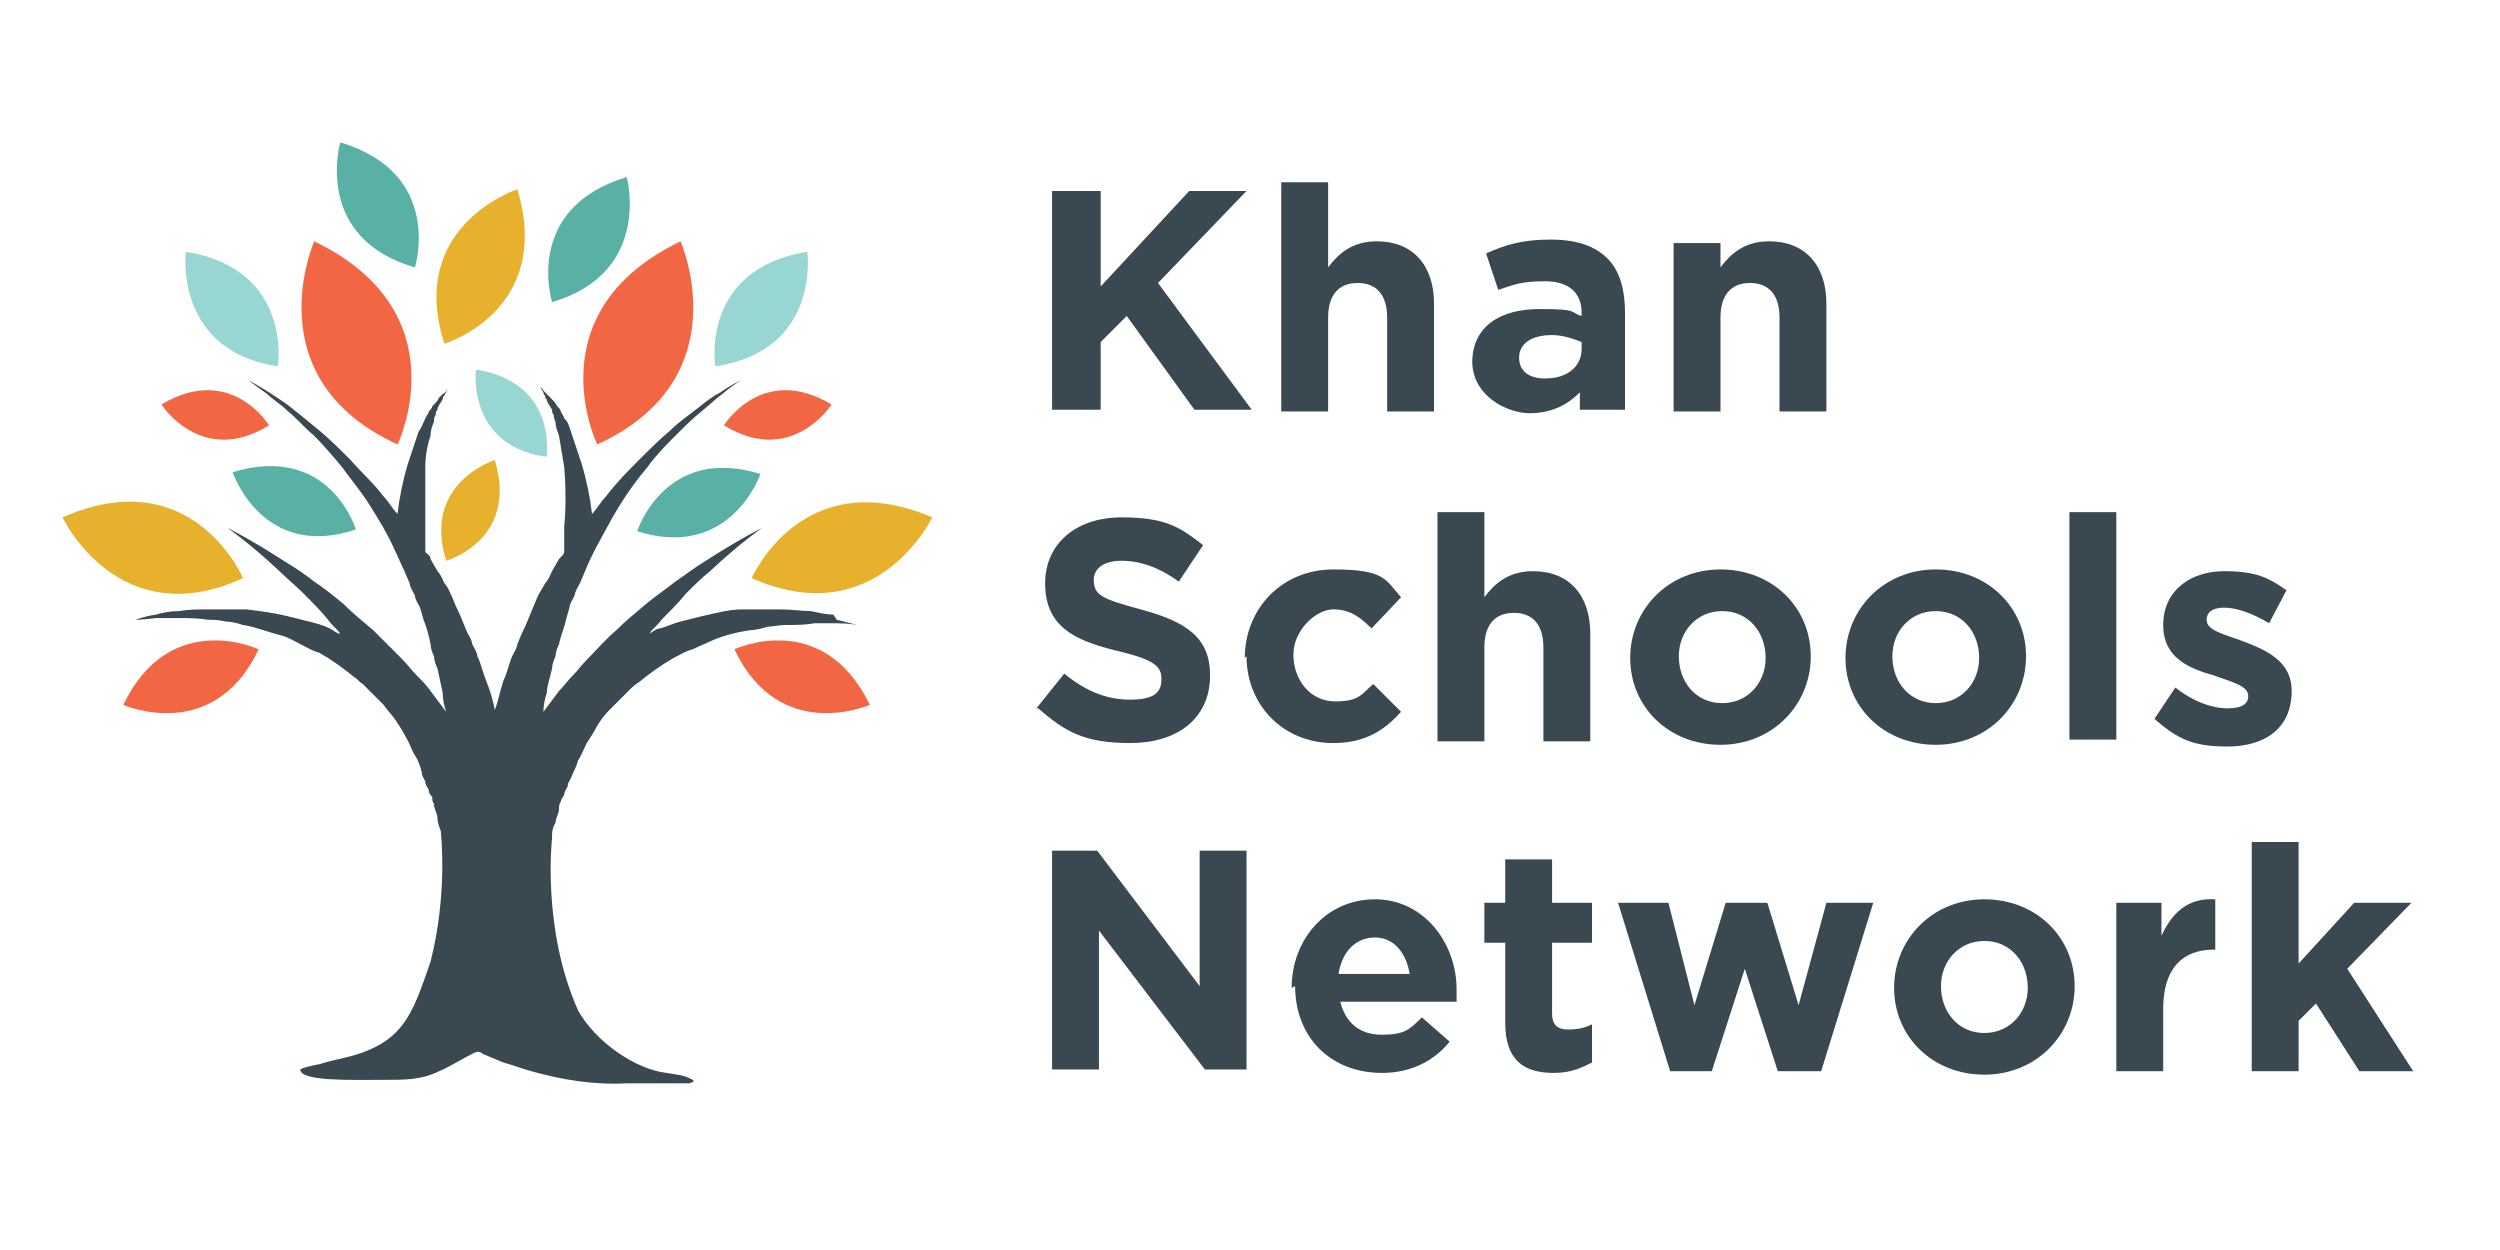
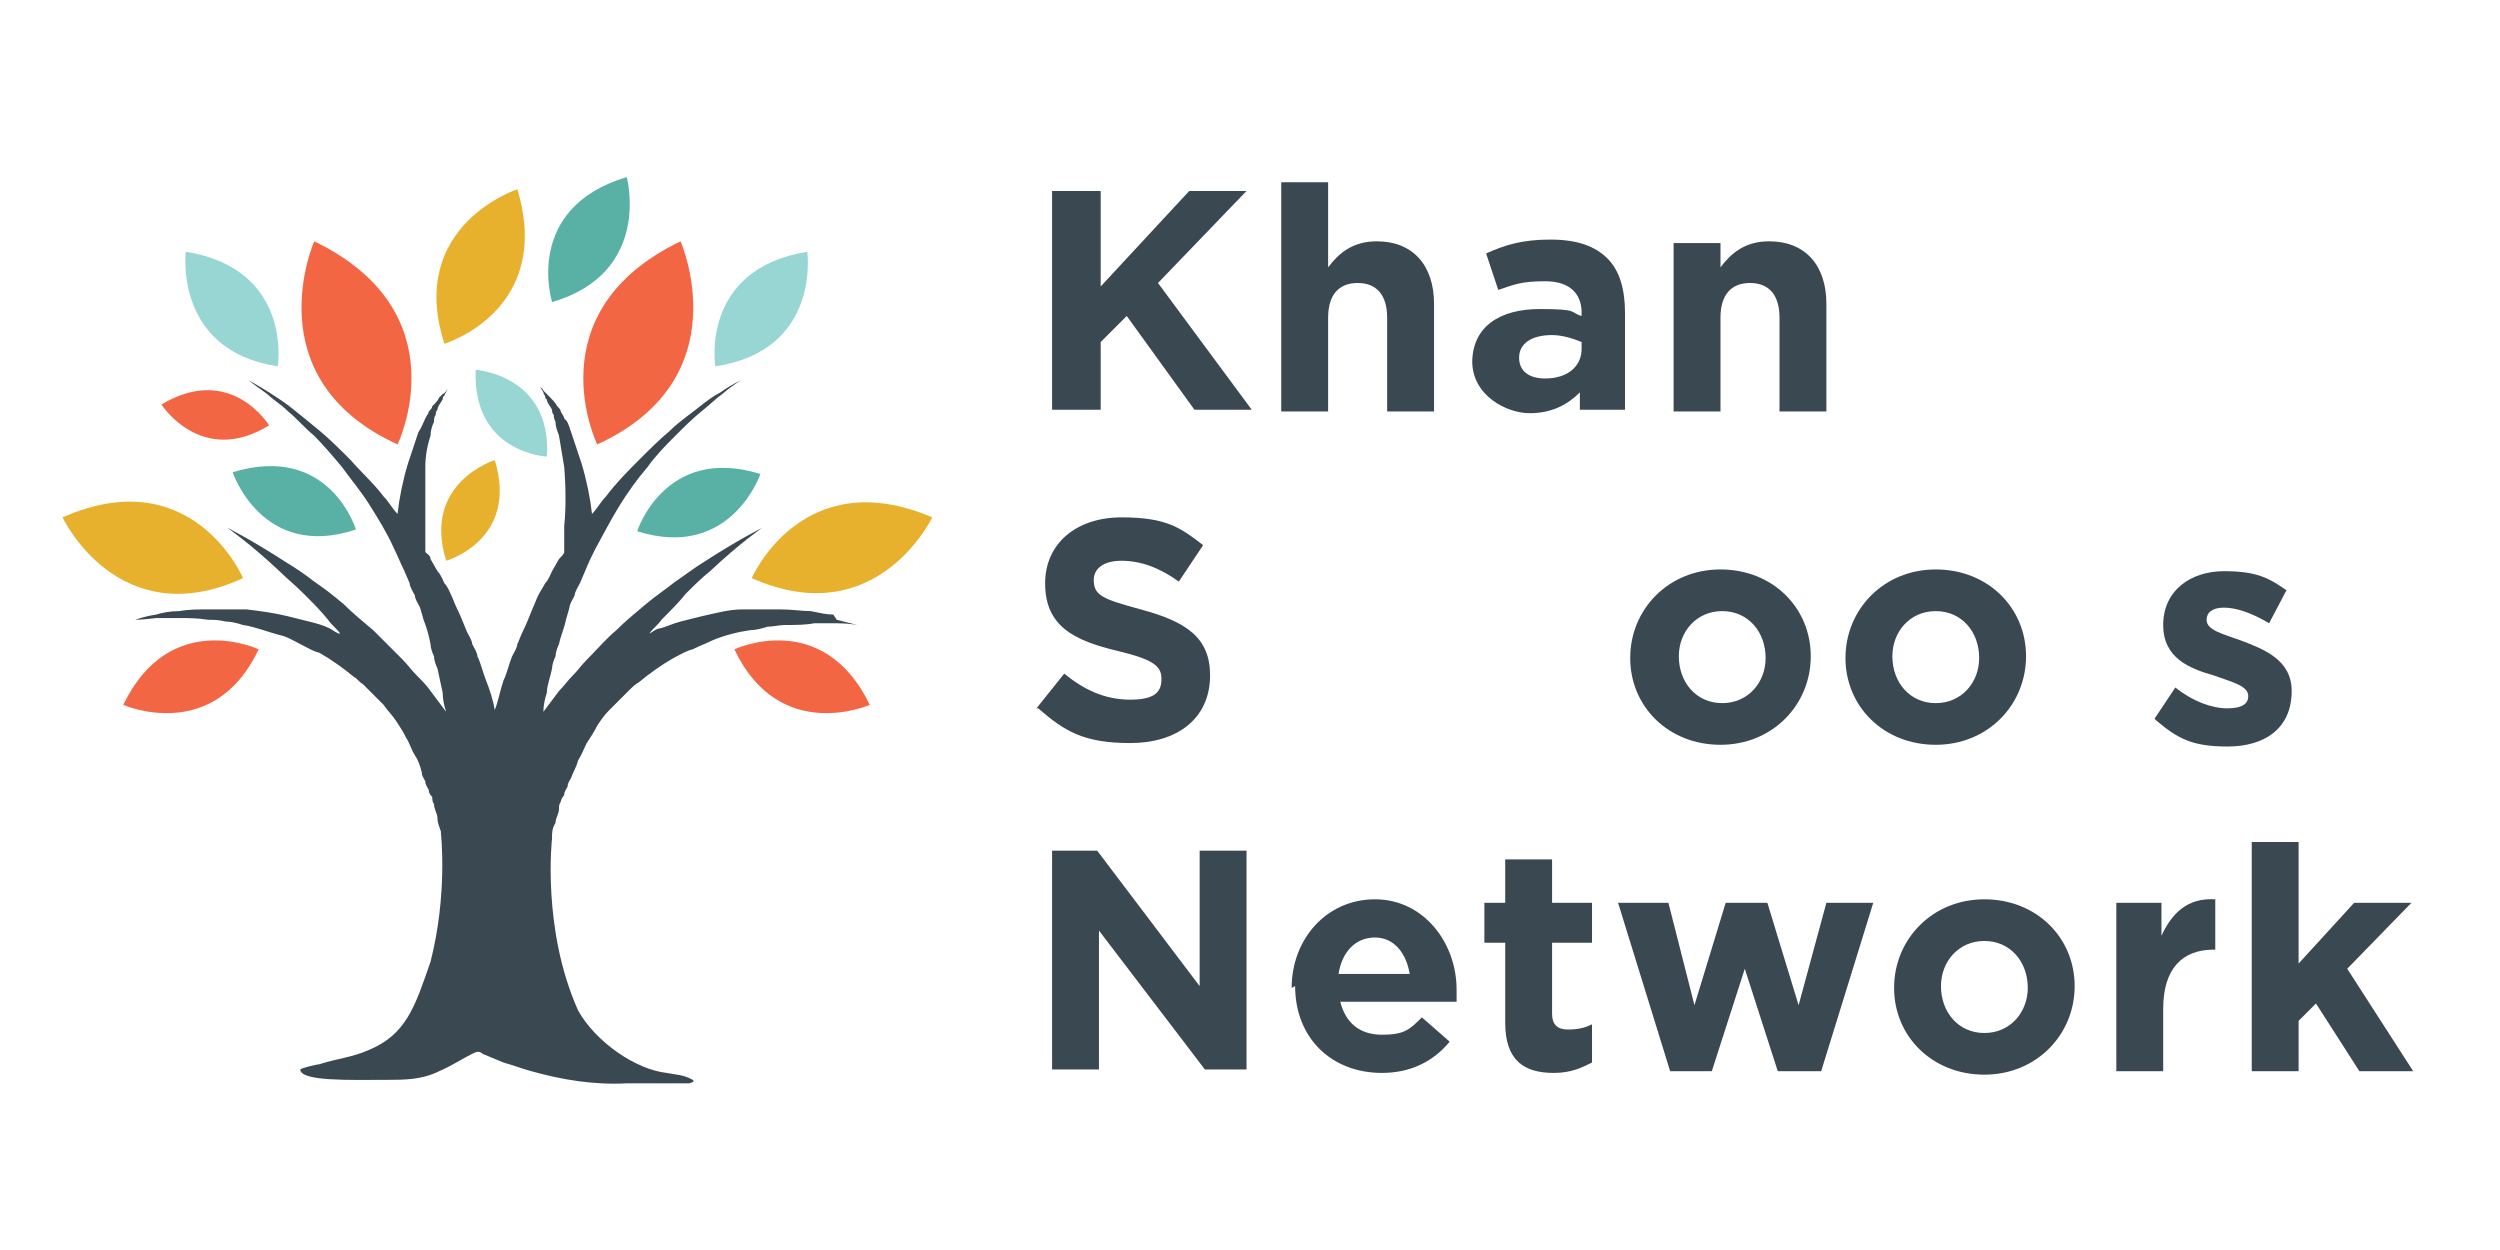
<svg xmlns="http://www.w3.org/2000/svg" id="Layer_1" version="1.1" viewBox="0 0 144 72">
  <g>
    <path d="M25.6,19.8c-2.2-6.8,4.2-8.9,4.2-8.9,2.1,7-4.2,8.9-4.2,8.9Z" style="fill: #e8b12d;" />
    <path d="M15.5,24.5c-3.9,2.4-6.2-1.2-6.2-1.2,4-2.4,6.2,1.2,6.2,1.2Z" style="fill: #f26644;" />
-     <path d="M23.9,15.4c-5.9-1.7-4.3-7.2-4.3-7.2,6,1.8,4.3,7.2,4.3,7.2Z" style="fill: #58b1a4;" />
    <path d="M16,21.1c-6-.9-5.3-6.6-5.3-6.6,6.2,1,5.3,6.6,5.3,6.6Z" style="fill: #98d6d3;" />
    <path d="M14.9,37.4c-2.6,5.5-7.8,3.2-7.8,3.2,2.7-5.6,7.8-3.2,7.8-3.2Z" style="fill: #f26644;" />
    <path d="M14,33.3c-7.2,3.3-10.4-3.5-10.4-3.5,7.5-3.3,10.4,3.5,10.4,3.5Z" style="fill: #e8b12d;" />
    <path d="M25.7,32.3c-1.4-4.5,2.8-5.8,2.8-5.8,1.4,4.6-2.8,5.8-2.8,5.8Z" style="fill: #e8b12d;" />
    <path d="M27.4,21.3s4.4.3,4.1,5c0,0-4.3-.2-4.1-5Z" style="fill: #98d6d3;" />
    <path d="M20.5,30.5c-5.4,1.8-7.1-3.3-7.1-3.3,5.6-1.7,7.1,3.3,7.1,3.3Z" style="fill: #58b1a4;" />
-     <path d="M47.9,23.3s-2.3,3.6-6.2,1.2c0,0,2.2-3.6,6.2-1.2Z" style="fill: #f26644;" />
    <path d="M43.8,27.3s-1.7,5-7.1,3.3c0,0,1.6-5,7.1-3.3Z" style="fill: #58b1a4;" />
    <path d="M22.9,25.6c-8.3-3.8-4.8-11.7-4.8-11.7,8.5,4.1,4.8,11.7,4.8,11.7Z" style="fill: #f26644;" />
    <path d="M36.1,10.2s1.5,5.5-4.3,7.2c0,0-1.7-5.4,4.3-7.2Z" style="fill: #58b1a4;" />
    <path d="M46.5,14.5s.8,5.7-5.3,6.6c0,0-.9-5.6,5.3-6.6Z" style="fill: #98d6d3;" />
    <path d="M50.1,40.6s-5.2,2.3-7.8-3.2c0,0,5.1-2.4,7.8,3.2Z" style="fill: #f26644;" />
    <path d="M53.7,29.8s-3.2,6.7-10.4,3.5c0,0,2.9-6.7,10.4-3.5Z" style="fill: #e8b12d;" />
    <path d="M39.2,13.9s3.5,7.9-4.8,11.7c0,0-3.7-7.6,4.8-11.7Z" style="fill: #f26644;" />
    <path d="M48,35.4c-.4,0-.8-.1-1.3-.2-.5,0-1.1-.1-1.8-.1-.3,0-.7,0-1,0-.4,0-.7,0-1.1,0-.8,0-1.5.2-2.4.4-.4.1-.8.2-1.2.3-.4.1-.8.3-1.2.4-.2,0-.4.2-.6.3.2-.3.5-.5.7-.8.5-.5,1-1,1.4-1.5.5-.5.9-.9,1.4-1.3,1.7-1.6,3-2.5,3-2.5,0,0-1.4.7-3.4,2-.5.3-1,.7-1.6,1.1-.5.4-1.1.8-1.7,1.3-.6.5-1.2,1-1.7,1.5-.6.5-1.1,1.1-1.7,1.7-.3.3-.5.6-.8.9-.3.3-.5.6-.8.9-.3.4-.6.8-.9,1.2,0-.4.1-.8.2-1.1,0-.4.2-.9.3-1.4,0-.2.1-.5.2-.7,0-.2.1-.5.2-.7.1-.5.3-.9.4-1.4l.2-.7c0-.2.2-.5.3-.7,0-.2.2-.5.3-.7l.3-.7c.2-.5.4-.9.6-1.3.5-.9.9-1.7,1.4-2.5.5-.8,1-1.5,1.6-2.2.5-.7,1.1-1.3,1.6-1.8.5-.5,1-1,1.5-1.4.5-.4.9-.8,1.2-1,.7-.6,1.1-.8,1.1-.8,0,0-.5.2-1.2.7-.4.2-.8.5-1.3.9-.5.4-1.1.8-1.6,1.3-.6.5-1.2,1.1-1.8,1.7-.6.6-1.3,1.3-1.9,2.1-.3.3-.5.7-.8,1-.1-.9-.3-1.9-.6-2.9-.2-.6-.4-1.2-.6-1.8s-.2-.6-.4-.8c0-.1-.1-.2-.2-.4,0-.1-.1-.2-.2-.3-.1-.2-.3-.4-.4-.5,0,0-.1-.1-.2-.2,0,0-.1-.1-.2-.2,0-.1-.2-.2-.2-.2,0,0,0,0,0,0,0,0,0,0,0,0,0,0,.1.1.2.3,0,0,0,.1.1.2,0,0,0,.2.1.2,0,.2.2.4.3.6,0,.1,0,.2.1.3,0,.1,0,.2.1.4,0,.3.1.5.2.8.1.6.2,1.2.3,1.8.1,1.2.1,2.5,0,3.4,0,.5,0,.9,0,1.1,0,.1,0,.2,0,.3,0,0,0,.1,0,.1h0c0,.1-.2.3-.3.4l-.4.7c-.1.2-.2.5-.4.7-.1.2-.3.5-.4.7-.1.2-.2.5-.3.7-.2.5-.4,1-.6,1.4-.1.2-.2.5-.3.7,0,.2-.2.5-.3.7-.2.5-.3,1-.5,1.4-.2.6-.3,1.2-.5,1.7-.1-.6-.3-1.2-.5-1.7-.2-.5-.3-1-.5-1.4,0-.2-.2-.5-.3-.7,0-.2-.2-.5-.3-.7-.2-.5-.4-1-.6-1.4-.1-.2-.2-.5-.3-.7-.1-.2-.2-.5-.4-.7-.1-.2-.2-.5-.4-.7l-.4-.7c0-.2-.2-.3-.3-.4h0s0,0,0-.1c0,0,0-.2,0-.3,0-.3,0-.7,0-1.1,0-.9,0-2.2,0-3.4,0-.6.1-1.2.3-1.8,0-.3.1-.6.2-.8,0-.1,0-.3.1-.4,0-.1,0-.2.1-.3,0-.2.2-.4.3-.6,0,0,0-.2.1-.2,0,0,0-.1.1-.2,0-.1.1-.2.2-.3,0,0,0,0,0,0,0,0,0,0,0,0,0,0-.1.1-.2.2,0,0,0,.1-.2.2,0,0-.1.1-.2.2-.1.2-.2.3-.4.5,0,.1-.1.2-.2.3,0,.1-.1.2-.2.4-.1.2-.2.5-.4.8-.2.6-.4,1.2-.6,1.8-.3,1-.5,2-.6,2.9-.3-.3-.5-.7-.8-1-.6-.8-1.3-1.4-1.9-2.1-.6-.6-1.2-1.2-1.8-1.7-.6-.5-1.1-.9-1.6-1.3-.5-.4-1-.7-1.3-.9-.8-.5-1.2-.7-1.2-.7,0,0,.4.3,1.1.8.3.3.8.6,1.2,1,.5.4.9.9,1.5,1.4.5.5,1.1,1.2,1.6,1.8.5.7,1.1,1.4,1.6,2.2.5.8,1,1.6,1.4,2.5.2.4.4.9.6,1.3l.3.7c0,.2.2.5.3.7,0,.2.2.5.3.7l.2.7c.2.5.3.9.4,1.4,0,.2.1.5.2.7,0,.2.1.5.2.7.1.5.2.9.3,1.4,0,.4.1.8.2,1.1-.3-.4-.6-.8-.9-1.2-.2-.3-.5-.6-.8-.9-.3-.3-.5-.6-.8-.9-.6-.6-1.1-1.1-1.7-1.7-.6-.5-1.2-1-1.7-1.5-.6-.5-1.1-.9-1.7-1.3-.5-.4-1.1-.8-1.6-1.1-2-1.3-3.4-2-3.4-2,0,0,1.3.9,3,2.5.4.4.9.8,1.4,1.3.5.5,1,1,1.4,1.5.2.3.5.5.7.8-.2,0-.4-.2-.6-.3-.4-.2-.8-.3-1.2-.4-.4-.1-.8-.2-1.2-.3-.8-.2-1.6-.3-2.4-.4-.4,0-.7,0-1.1,0-.4,0-.7,0-1,0-.7,0-1.2,0-1.8.1-.5,0-1,.1-1.3.2-.7.1-1.2.3-1.2.3,0,0,.4,0,1.2-.1.4,0,.8,0,1.3,0,.5,0,1.1,0,1.7.1.3,0,.6,0,1,.1.3,0,.7.1,1,.2.7.1,1.4.4,2.2.6.4.1.7.3,1.1.5.4.2.7.4,1.1.5.7.4,1.4.9,2,1.4.2.1.3.3.5.4l.4.4.2.2.2.2c.1.1.3.3.4.4.2.3.5.6.7.9.2.3.4.6.6,1,.2.3.3.7.5,1,.2.3.3.6.4,1,0,.2.1.3.2.5,0,.2.1.3.2.5,0,.2.1.3.2.4,0,.1,0,.3.1.4,0,.3.2.6.2.8,0,.3.1.5.2.8,0,0,0,0,0,.1,0,0,.4,3.5-.6,7.4-.9,2.6-1.4,4.2-3.6,5.1-.9.4-1.9.5-2.8.8-.1,0-1,.2-1.1.3,0,.7,2.9.6,4.9.6,1.1,0,2.1,0,3.1-.5.7-.3,1.3-.7,1.9-1,.2-.1.4-.2.6,0,0,0,1.2.5,1.2.5.7.2.9.3,1.6.5,1.8.5,3.6.8,5.5.7,2.3,0,1.3,0,3.6,0,0,0,.4-.1.2-.2-.5-.3-1-.3-1.5-.4-1.8-.2-4.1-1.8-5.1-3.6h0c-2.1-4.7-1.5-9.9-1.5-9.9,0,0,0,0,0-.1,0-.2,0-.5.2-.8,0-.3.2-.5.2-.8,0-.1,0-.3.1-.4,0-.1.1-.3.2-.4,0-.2.1-.3.2-.5,0-.2.1-.3.2-.5.1-.3.3-.6.4-1,.2-.3.3-.6.5-1,.2-.3.4-.6.6-1,.2-.3.4-.6.7-.9.1-.1.3-.3.4-.4l.2-.2.2-.2.4-.4c.1-.1.3-.3.5-.4.6-.5,1.3-1,2-1.4.4-.2.7-.4,1.1-.5.4-.2.7-.3,1.1-.5.7-.3,1.5-.5,2.2-.6.3,0,.7-.1,1-.2.3,0,.7-.1,1-.1.6,0,1.2,0,1.7-.1.5,0,1,0,1.3,0,.7,0,1.2.1,1.2.1,0,0-.4-.1-1.2-.3Z" style="fill: #3a4852;" />
  </g>
  <g>
    <path d="M60.6,11h2.8v5.5l5.1-5.5h3.3l-5.1,5.3,5.4,7.3h-3.3l-3.9-5.4-1.5,1.5v3.9h-2.8v-12.6Z" style="fill: #3a4852;" />
    <path d="M73.8,10.5h2.7v4.9c.6-.8,1.4-1.5,2.8-1.5,2.1,0,3.3,1.4,3.3,3.6v6.2h-2.7v-5.4c0-1.3-.6-2-1.7-2s-1.7.7-1.7,2v5.4h-2.7v-13.1Z" style="fill: #3a4852;" />
    <path d="M84.8,20.9h0c0-2.1,1.6-3.1,3.9-3.1s1.7.2,2.4.4v-.2c0-1.1-.7-1.8-2.1-1.8s-1.8.2-2.7.5l-.7-2.1c1.1-.5,2.1-.8,3.7-.8s2.6.4,3.3,1.1c.7.7,1,1.8,1,3.1v5.6h-2.6v-1c-.7.7-1.6,1.2-2.9,1.2s-3.3-1-3.3-3ZM91.1,20.2v-.5c-.5-.2-1.1-.4-1.7-.4-1.2,0-1.9.5-1.9,1.3h0c0,.8.6,1.2,1.5,1.2,1.3,0,2.1-.7,2.1-1.7Z" style="fill: #3a4852;" />
    <path d="M96.4,14h2.7v1.4c.6-.8,1.4-1.5,2.8-1.5,2.1,0,3.3,1.4,3.3,3.6v6.2h-2.7v-5.4c0-1.3-.6-2-1.7-2s-1.7.7-1.7,2v5.4h-2.7v-9.7Z" style="fill: #3a4852;" />
    <path d="M59.7,40.8l1.6-2c1.1.9,2.3,1.5,3.8,1.5s1.8-.5,1.8-1.2h0c0-.7-.4-1.1-2.5-1.6-2.5-.6-4.2-1.4-4.2-3.9h0c0-2.3,1.8-3.8,4.4-3.8s3.4.6,4.7,1.6l-1.4,2.1c-1.1-.8-2.2-1.2-3.3-1.2s-1.6.5-1.6,1.1h0c0,.9.5,1.1,2.7,1.7,2.6.7,4,1.6,4,3.8h0c0,2.5-1.9,3.9-4.6,3.9s-3.8-.7-5.3-2Z" style="fill: #3a4852;" />
-     <path d="M71.7,37.9h0c0-2.8,2.1-5.1,5.1-5.1s3,.6,3.9,1.6l-1.7,1.8c-.6-.6-1.2-1.1-2.2-1.1s-2.3,1.2-2.3,2.6h0c0,1.5,1,2.7,2.4,2.7s1.5-.4,2.2-1l1.6,1.6c-.9,1-2,1.8-3.9,1.8-2.9,0-5-2.2-5-5Z" style="fill: #3a4852;" />
-     <path d="M82.8,29.5h2.7v4.9c.6-.8,1.4-1.5,2.8-1.5,2.1,0,3.3,1.4,3.3,3.6v6.2h-2.7v-5.4c0-1.3-.6-2-1.7-2s-1.7.7-1.7,2v5.4h-2.7v-13.1Z" style="fill: #3a4852;" />
    <path d="M93.9,37.9h0c0-2.8,2.2-5.1,5.2-5.1s5.2,2.2,5.2,5h0c0,2.8-2.2,5.1-5.2,5.1s-5.2-2.2-5.2-5ZM101.7,37.9h0c0-1.5-1-2.7-2.5-2.7s-2.5,1.2-2.5,2.6h0c0,1.5,1,2.7,2.5,2.7s2.5-1.2,2.5-2.6Z" style="fill: #3a4852;" />
    <path d="M106.3,37.9h0c0-2.8,2.2-5.1,5.2-5.1s5.2,2.2,5.2,5h0c0,2.8-2.2,5.1-5.2,5.1s-5.2-2.2-5.2-5ZM114,37.9h0c0-1.5-1-2.7-2.5-2.7s-2.5,1.2-2.5,2.6h0c0,1.5,1,2.7,2.5,2.7s2.5-1.2,2.5-2.6Z" style="fill: #3a4852;" />
-     <path d="M119.2,29.5h2.7v13.1h-2.7v-13.1Z" style="fill: #3a4852;" />
    <path d="M124.1,41.4l1.2-1.8c1,.8,2.1,1.2,3,1.2s1.2-.3,1.2-.7h0c0-.6-.9-.8-2-1.2-1.4-.4-2.9-1-2.9-2.9h0c0-2,1.6-3.1,3.5-3.1s2.6.4,3.6,1.1l-1,1.9c-1-.6-1.9-.9-2.6-.9s-1,.3-1,.7h0c0,.6.9.8,2,1.2,1.3.5,2.9,1.1,2.9,2.9h0c0,2.2-1.6,3.2-3.7,3.2s-2.9-.5-4.1-1.5Z" style="fill: #3a4852;" />
    <path d="M60.6,49h2.6l5.9,7.8v-7.8h2.7v12.6h-2.4l-6.1-8v8h-2.7v-12.6Z" style="fill: #3a4852;" />
    <path d="M74.4,56.9h0c0-2.8,2-5.1,4.8-5.1s4.7,2.5,4.7,5.2,0,.5,0,.7h-6.7c.3,1.2,1.1,1.9,2.4,1.9s1.6-.3,2.3-1l1.6,1.4c-.9,1.1-2.2,1.8-3.9,1.8-2.9,0-5-2-5-5ZM81.2,56.1c-.2-1.2-.9-2.1-2-2.1s-1.9.8-2.1,2.1h4.1Z" style="fill: #3a4852;" />
    <path d="M86.7,58.9v-4.6h-1.2v-2.3h1.2v-2.5h2.7v2.5h2.3v2.3h-2.3v4.1c0,.6.3.9.9.9s1-.1,1.4-.3v2.2c-.6.3-1.2.6-2.2.6-1.7,0-2.8-.7-2.8-2.9Z" style="fill: #3a4852;" />
    <path d="M93.3,52h2.8l1.5,5.9,1.8-5.9h2.4l1.8,5.9,1.6-5.9h2.7l-3,9.7h-2.5l-1.9-5.9-1.9,5.9h-2.4l-3-9.7Z" style="fill: #3a4852;" />
    <path d="M109.1,56.9h0c0-2.8,2.2-5.1,5.2-5.1s5.2,2.2,5.2,5h0c0,2.8-2.2,5.1-5.2,5.1s-5.2-2.2-5.2-5ZM116.8,56.9h0c0-1.5-1-2.7-2.5-2.7s-2.5,1.2-2.5,2.6h0c0,1.5,1,2.7,2.5,2.7s2.5-1.2,2.5-2.6Z" style="fill: #3a4852;" />
    <path d="M121.8,52h2.7v1.9c.6-1.3,1.5-2.2,3.1-2.1v2.9h-.1c-1.8,0-2.9,1.1-2.9,3.4v3.6h-2.7v-9.7Z" style="fill: #3a4852;" />
    <path d="M129.7,48.5h2.7v7l3.2-3.5h3.3l-3.7,3.8,3.8,5.9h-3.1l-2.5-3.9-1,1v2.9h-2.7v-13.1Z" style="fill: #3a4852;" />
  </g>
</svg>